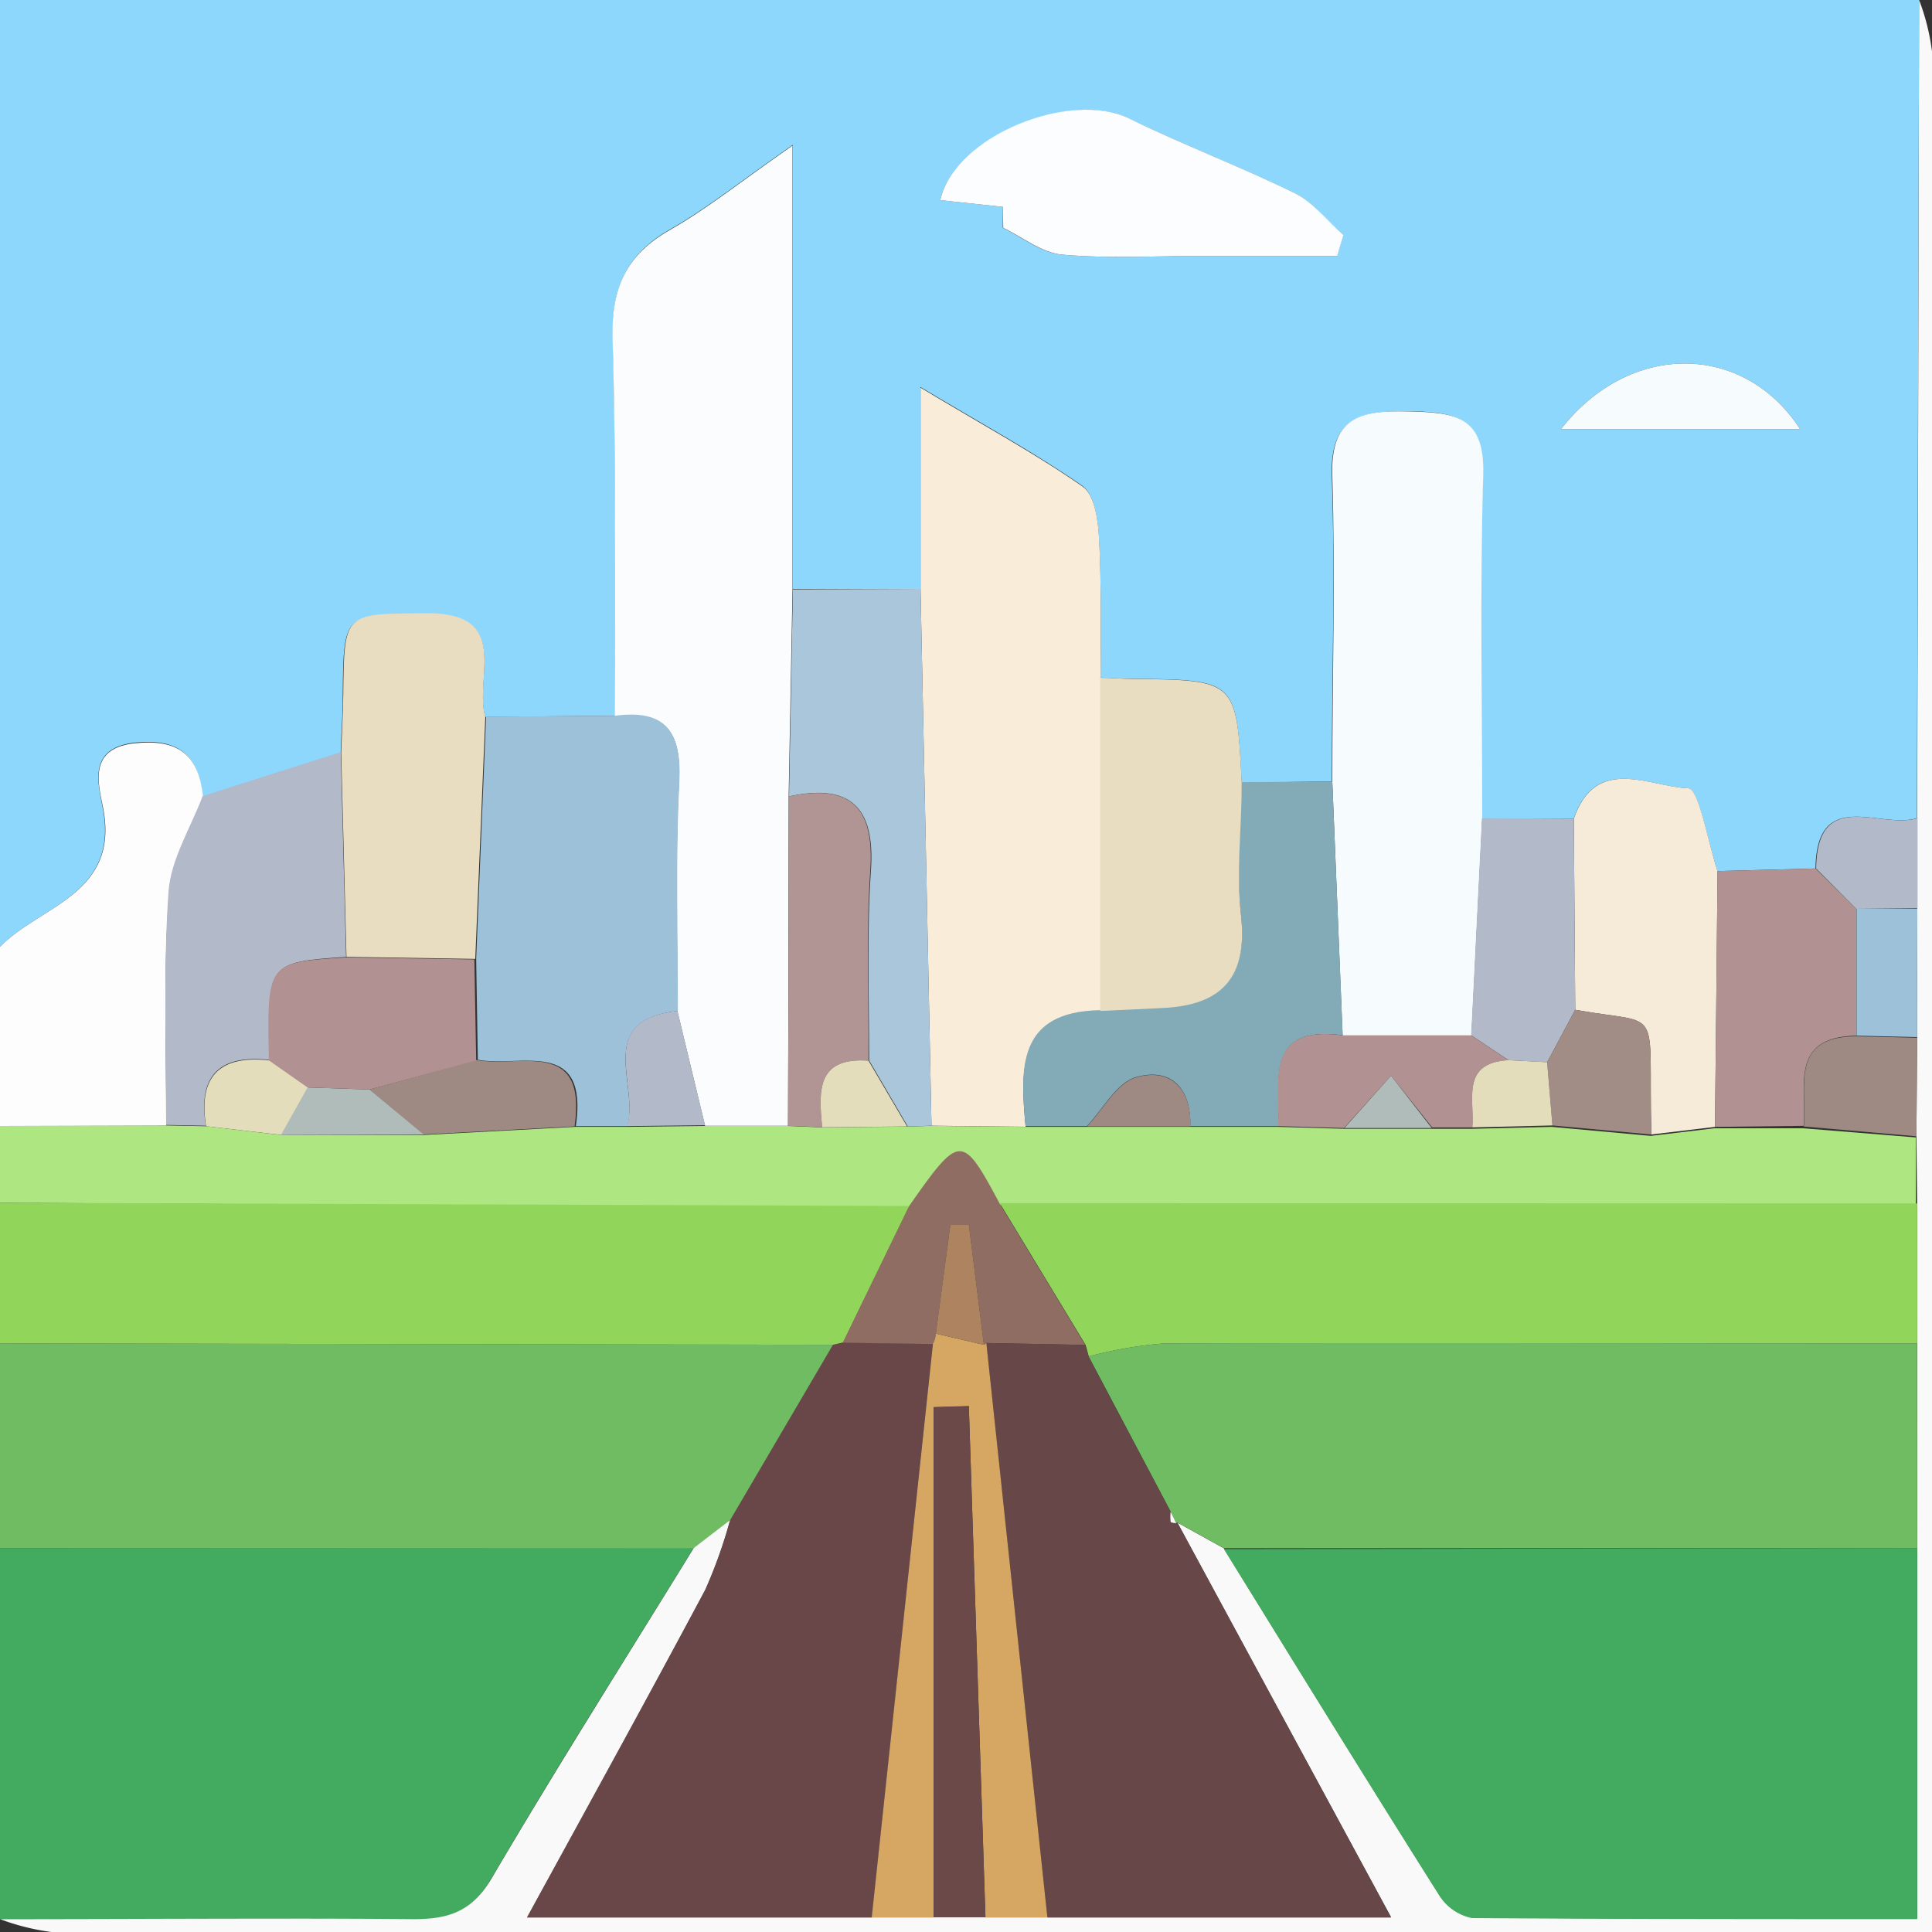
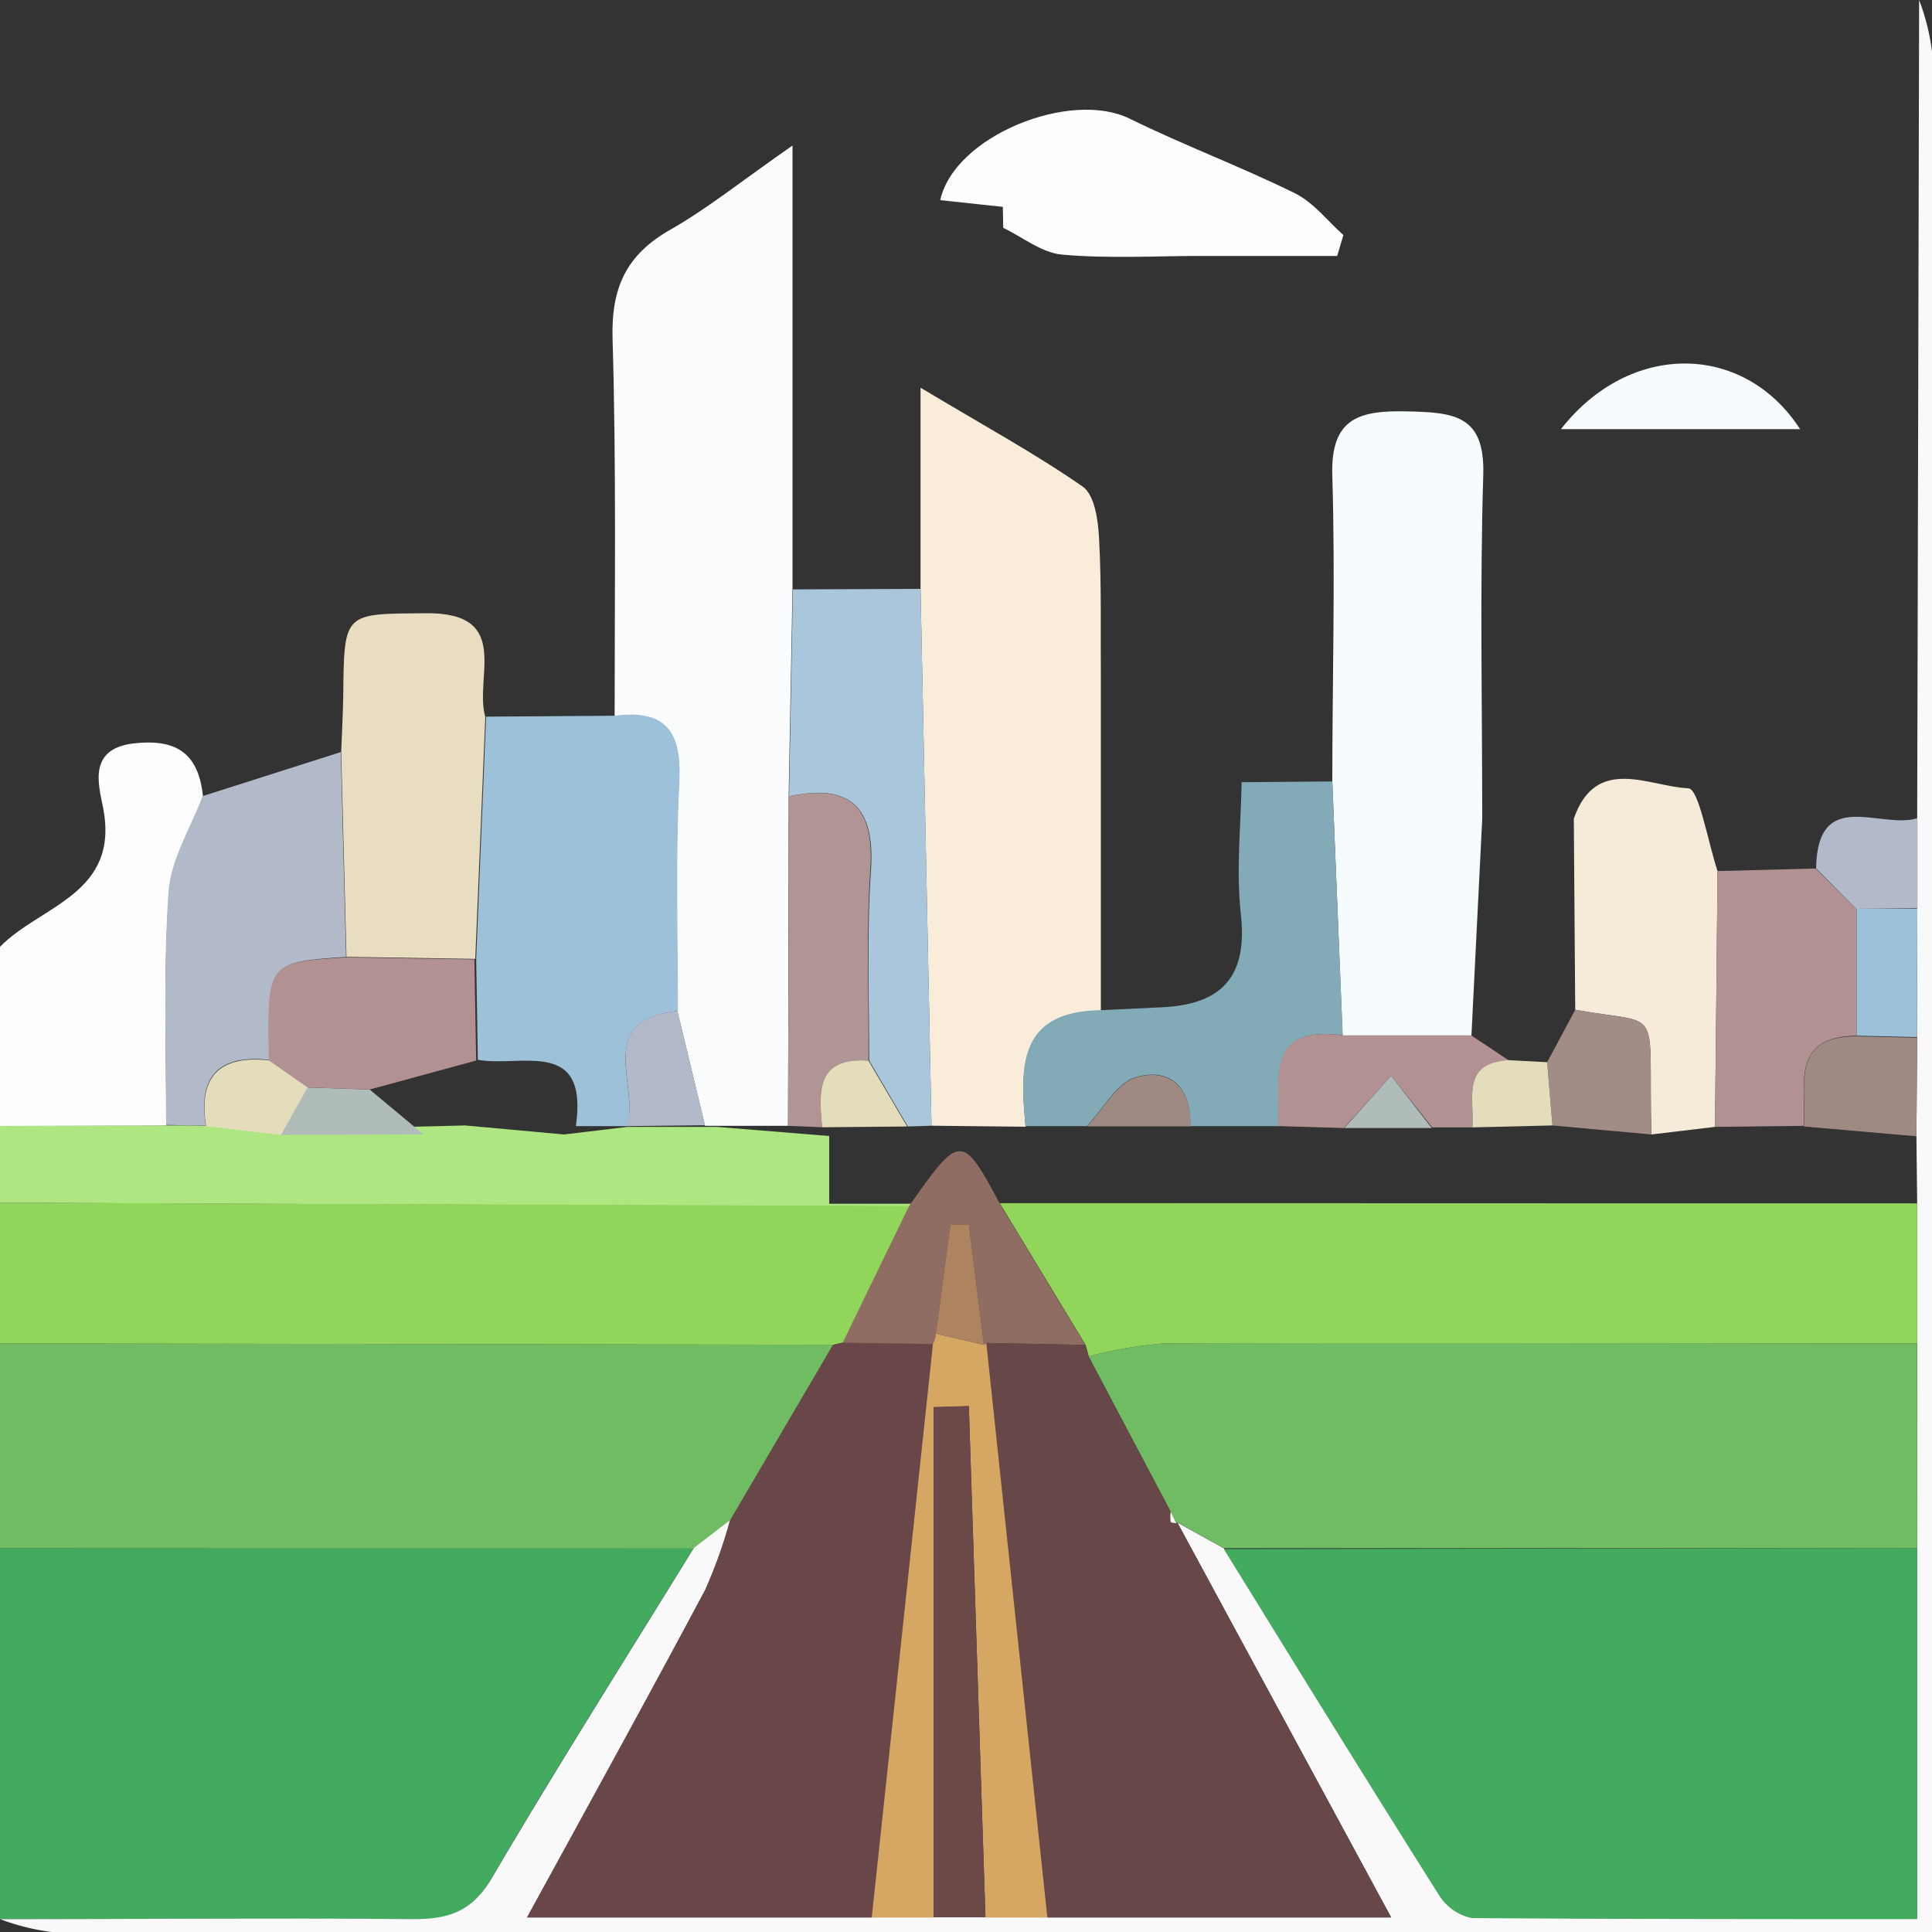
<svg xmlns="http://www.w3.org/2000/svg" viewBox="0 0 150 150">
  <rect x="0" y="0" width="150" height="150" fill="#333333" stroke="none" />
  <defs>
    <style>.cls-1{fill:#8dd7fd;}.cls-2{fill:#43ab5f;}.cls-3{fill:#70bc63;}.cls-4{fill:#aee781;}.cls-5{fill:#92d55b;}.cls-6{fill:#f8f9f8;}.cls-7{fill:#fdfdfe;}.cls-8{fill:#fafcfd;}.cls-9{fill:#f9ecd9;}.cls-10{fill:#f6fbfd;}.cls-11{fill:#9ec1da;}.cls-12{fill:#82aab7;}.cls-13{fill:#a9c6db;}.cls-14{fill:#e8ddc1;}.cls-15{fill:#b2b9c8;}.cls-16{fill:#f5ebd8;}.cls-17{fill:#fcfdfe;}.cls-18{fill:#b19191;}.cls-19{fill:#694749;}.cls-20{fill:#b19494;}.cls-21{fill:#906d62;}.cls-22{fill:#9e8a83;}.cls-23{fill:#a28c86;}.cls-24{fill:#e4ddbb;}.cls-25{fill:#b0bcba;}.cls-26{fill:#684748;}.cls-27{fill:#d6a663;}.cls-28{fill:#6b4948;}.cls-29{fill:#ae8460;}</style>
  </defs>
  <g id="Layer_2" data-name="Layer 2">
    <g id="Layer_1-2" data-name="Layer 1">
-       <path class="cls-1" d="M0,73.51V0H149q-.09,31.76-.17,63.52c-2.83.89-7.78-2.48-7.88,3.91l-7.6.2c-.76-2.25-1.46-6.4-2.29-6.43-3-.1-7.15-2.64-8.88,2.36l-7.15,0c0-8.9-.18-17.8.09-26.69.14-4.66-2.38-4.9-5.92-4.94s-5.95.52-5.8,5c.27,7.9,0,15.82,0,23.73l-7,.12c-.4-8-.4-8-8.5-8.08-.81,0-1.63-.06-2.44-.09,0-3.63.06-7.26-.14-10.88-.07-1.37-.35-3.32-1.27-4-3.68-2.56-7.64-4.72-12.59-7.68V45.72l-9.91,0V11.25c-4.05,2.82-6.63,4.91-9.48,6.53-3.43,1.95-4.61,4.55-4.49,8.5.29,9.76.14,19.52.16,29.29l-10.07.09c-.89-3,2.12-8.1-4.6-8-6.4.06-6.4-.16-6.46,6.39,0,1.46-.11,2.92-.16,4.39L15.73,61.86c-.31-3.09-1.72-4.53-5.11-4.22-3.85.35-3,3.17-2.66,5C9.33,69.43,3.14,70.29,0,73.51ZM77.86,16.06l0,1.63c1.52.73,3,1.95,4.59,2.08,3.61.32,7.26.1,10.89.1h10.46l.48-1.62c-1.24-1.11-2.33-2.54-3.77-3.25-4.2-2.07-8.62-3.72-12.83-5.79C83.12,7,74.11,10.57,73,15.54Zm43.33,17.26h18.57C135.4,26.58,126.54,26.47,121.19,33.32Z" />
      <path class="cls-2" d="M0,149V120.2l53.84,0c-5.26,8.55-10.64,17-15.72,25.69-1.48,2.52-3.25,3.16-6,3.13C21.44,148.92,10.72,149,0,149Z" />
      <path class="cls-3" d="M53.84,120.22,0,120.2V104.3l64.71.11-8,13.64Z" />
-       <path class="cls-4" d="M0,93.38v-6l12.9,0,3.08.06,5.83.68,11.08,0,11.76-.63,4,0,6.06-.07,6.44,0,2.65.11,6.65-.06,1.84-.06,7.31.08,4.77,0h8l6.84,0,5.12.15h6.8l3.13,0,6.22-.15,7.68.7,4.94-.59,6.9,0,8.75.71c0,1.75,0,3.51,0,5.26H77.6c-2.9-5.42-3.07-5.42-7,.22Z" />
+       <path class="cls-4" d="M0,93.38v-6h8l6.84,0,5.12.15h6.8l3.13,0,6.22-.15,7.68.7,4.94-.59,6.9,0,8.75.71c0,1.75,0,3.51,0,5.26H77.6c-2.9-5.42-3.07-5.42-7,.22Z" />
      <path class="cls-5" d="M0,93.38l70.61.25-5.15,10.61-.75.17L0,104.3Z" />
      <path class="cls-6" d="M148.85,93.43l-.06-5.26.06-7.65c0-3.33,0-6.66,0-10v-7Q148.93,31.75,149,0a17.24,17.24,0,0,1,1,4q.07,72.89,0,146H98.68Q51.33,150,4,150a17.77,17.77,0,0,1-4-1c10.72,0,21.44-.09,32.15,0,2.72,0,4.49-.61,6-3.13,5.08-8.66,10.46-17.14,15.72-25.69l2.83-2.17a37.73,37.73,0,0,1-1.93,5.41c-4.46,8.36-9,16.65-13.83,25.42H67.68l4.81,0h4l4.81,0H108L91.41,118.21l3.61,2c5.54,9,11.06,17.94,16.69,26.85a3.93,3.93,0,0,0,2.57,1.81c11.48.12,22.95.08,34.57.08V120.2l0-15.89C148.84,100.68,148.85,97.06,148.85,93.43Z" />
      <path class="cls-7" d="M12.9,87.38,0,87.42V73.51c3.14-3.22,9.33-4.08,8-10.82-.38-1.88-1.19-4.7,2.66-5,3.39-.31,4.8,1.13,5.11,4.21-.92,2.48-2.48,4.92-2.65,7.45C12.67,75.3,12.92,81.35,12.9,87.38Z" />
      <path class="cls-8" d="M61.18,87.41l-6.44,0c-.72-3-1.43-5.91-2.14-8.87,0-5.94-.19-11.9.12-17.82.2-3.87-1-5.62-5-5.1,0-9.77.13-19.53-.16-29.29-.12-4,1.06-6.55,4.49-8.5,2.85-1.62,5.43-3.71,9.48-6.53V45.76l-.3,16.07Q61.23,74.61,61.18,87.41Z" />
      <path class="cls-9" d="M79.63,87.48l-7.31-.08q-.42-20.84-.85-41.68V30.1c5,3,8.91,5.12,12.59,7.68.92.64,1.2,2.59,1.27,4,.2,3.62.11,7.25.14,10.88q0,12.93,0,25.87C79,78.59,79.21,83,79.63,87.48Z" />
      <path class="cls-10" d="M103.44,60.67c0-7.91.24-15.83,0-23.73-.15-4.53,2.14-5.08,5.8-5s6.06.28,5.92,4.94c-.27,8.89-.08,17.79-.08,26.69l-.84,16.86h-10Z" />
      <path class="cls-11" d="M47.75,55.57c3.93-.52,5.17,1.23,5,5.1-.31,5.92-.11,11.88-.12,17.82-6.52.69-3,5.8-3.92,8.94l-4,0c1-6.93-4.33-4.53-7.61-5.15q-.07-3.92-.13-7.85.38-9.39.77-18.79Z" />
      <path class="cls-12" d="M103.44,60.67l.81,19.71c-6.15-.83-4.82,3.64-5,7.05l-6.84,0c.09-3-1.55-4.57-4.22-3.8-1.51.44-2.55,2.48-3.8,3.8l-4.77,0c-.42-4.51-.64-8.89,5.79-9,1.63-.08,3.25-.14,4.87-.23,4.61-.23,6.6-2.41,6.06-7.22-.38-3.37,0-6.83.06-10.25Z" />
      <path class="cls-13" d="M71.47,45.72q.44,20.84.85,41.68l-1.84.06-3-5.12c0-4.93-.19-9.87.14-14.78S66,60.8,61.26,61.83l.3-16.07Z" />
      <path class="cls-14" d="M37.68,55.66,36.9,74.45l-10-.16-.41-15.9c.05-1.47.14-2.93.16-4.39.06-6.55.06-6.33,6.46-6.39C39.8,47.56,36.79,52.63,37.68,55.66Z" />
-       <path class="cls-14" d="M96.41,60.79c0,3.42-.44,6.88-.06,10.25.54,4.81-1.45,7-6.06,7.22-1.62.09-3.24.15-4.87.23q0-12.94,0-25.87c.81,0,1.63.09,2.44.09C96,52.8,96,52.8,96.41,60.79Z" />
      <path class="cls-15" d="M26.46,58.39q.21,8,.41,15.9c-6.11.43-6.11.43-5.95,8-3.85-.43-5.57,1.2-4.94,5.11l-3.08-.06c0-6-.23-12.08.18-18.08.17-2.53,1.73-5,2.65-7.45Z" />
      <path class="cls-16" d="M133.15,87.49l-4.94.59c-.26-10.34,1.08-8.42-5.91-9.68q-.06-7.43-.11-14.84c1.73-5,5.91-2.46,8.88-2.36.83,0,1.53,4.18,2.28,6.43Q133.26,77.56,133.15,87.49Z" />
      <path class="cls-17" d="M77.86,16.06,73,15.54c1.1-5,10.11-8.59,14.7-6.33,4.21,2.07,8.63,3.72,12.83,5.79,1.44.71,2.53,2.14,3.77,3.25l-.48,1.62H93.37c-3.63,0-7.28.22-10.89-.1-1.58-.13-3.07-1.35-4.59-2.08Z" />
      <path class="cls-18" d="M133.15,87.49q.1-9.93.2-19.86l7.61-.2,3.16,3.13q0,4.92,0,9.85c-5.27.08-3.82,4.06-4.09,7Z" />
-       <path class="cls-15" d="M122.19,63.56q.06,7.41.11,14.84c-.73,1.36-1.45,2.72-2.18,4.07l-3-.16-2.9-1.93.84-16.86Z" />
      <path class="cls-10" d="M121.19,33.32c5.35-6.85,14.21-6.74,18.57,0Z" />
      <path class="cls-15" d="M144.12,70.56,141,67.43c.1-6.39,5-3,7.88-3.91v7Z" />
      <path class="cls-19" d="M67.69,148.88H40.91c4.79-8.77,9.37-17.06,13.83-25.42a37.73,37.73,0,0,0,1.93-5.41l8-13.64.75-.17,7,.1Z" />
      <path class="cls-5" d="M148.85,93.43c0,3.63,0,7.25,0,10.88-19.52,0-39,0-58.55,0a33,33,0,0,0-5.77,1c-.08-.3-.16-.6-.25-.9l-6.66-11Z" />
      <path class="cls-20" d="M61.26,61.83c4.78-1,6.64.84,6.31,5.73s-.11,9.85-.14,14.79c-4.09-.3-3.85,2.43-3.6,5.17l-2.65-.11Q61.23,74.61,61.26,61.83Z" />
      <path class="cls-21" d="M77.6,93.42l6.66,11-7.68-.15-.19.14-1.17-9.32H73.79q-.56,4.23-1.13,8.46a2,2,0,0,1-.23.8l-7-.1,5.15-10.61C74.53,88,74.7,88,77.6,93.42Z" />
      <path class="cls-18" d="M114.21,80.38c1,.65,1.93,1.29,2.9,1.93-3.74.23-2.6,3.09-2.8,5.22l-3.12,0L108,83.52l-3.65,4.06-5.12-.15c.17-3.41-1.16-7.88,5-7.05Z" />
-       <path class="cls-22" d="M37,82.3c3.28.62,8.61-1.78,7.61,5.15l-11.76.63L28.7,84.59Z" />
      <path class="cls-23" d="M120.12,82.47c.73-1.35,1.45-2.71,2.18-4.07,7,1.26,5.65-.66,5.91,9.68l-7.68-.7C120.39,85.75,120.26,84.11,120.12,82.47Z" />
      <path class="cls-22" d="M140.05,87.46c.27-3-1.18-7,4.09-7l4.71.11-.06,7.65Z" />
      <path class="cls-15" d="M48.68,87.43c1-3.14-2.6-8.25,3.92-8.94.71,3,1.42,5.91,2.14,8.87Z" />
      <path class="cls-24" d="M16,87.44c-.63-3.91,1.09-5.54,4.94-5.11l3,2.1-2.07,3.69Z" />
      <path class="cls-24" d="M63.83,87.52c-.25-2.74-.49-5.47,3.6-5.17l3,5.11Z" />
      <path class="cls-22" d="M84.4,87.45c1.25-1.32,2.29-3.36,3.8-3.8,2.67-.77,4.31.85,4.22,3.8Z" />
      <path class="cls-25" d="M21.81,88.12l2.07-3.69,4.82.16,4.19,3.49Z" />
      <path class="cls-24" d="M120.12,82.47c.14,1.64.27,3.28.41,4.91l-6.22.15c.2-2.13-.94-5,2.8-5.22Z" />
      <path class="cls-25" d="M104.38,87.58,108,83.52l3.16,4.06Z" />
      <path class="cls-2" d="M148.85,120.2V149c-11.62,0-23.09,0-34.57-.08a3.93,3.93,0,0,1-2.57-1.81c-5.63-8.91-11.15-17.89-16.69-26.84Z" />
      <path class="cls-3" d="M148.85,120.2l-53.83,0-3.61-2-.09.06c-.15,0-.41,0-.42-.11a3.3,3.3,0,0,1,0-.77l-6.38-12.07a33,33,0,0,1,5.77-1c19.51-.07,39,0,58.55,0Z" />
      <path class="cls-26" d="M84.51,105.32q3.18,6,6.38,12.06c.15.29.29.59.43.89l.09-.06L108,148.88H81.32l-4.74-44.61,7.68.15C84.35,104.72,84.43,105,84.51,105.32Z" />
      <path class="cls-27" d="M76.58,104.27l4.74,44.61-4.81,0-1.29-39.7-2.73.08v39.62l-4.81,0q2.38-22.27,4.75-44.54a2,2,0,0,0,.23-.8l3.73.87Z" />
      <path class="cls-28" d="M72.49,148.86V109.24l2.73-.08,1.29,39.7Z" />
      <path class="cls-11" d="M148.85,80.52l-4.71-.11q0-4.93,0-9.85l4.72,0C148.84,73.86,148.85,77.19,148.85,80.52Z" />
      <path class="cls-18" d="M28.7,84.59l-4.82-.16-3-2.1c-.16-7.61-.16-7.61,5.95-8l10,.16c.05,2.62.09,5.24.14,7.85Z" />
      <path class="cls-29" d="M76.39,104.41l-3.73-.87q.57-4.23,1.13-8.46h1.43Z" />
      <path class="cls-6" d="M91.32,118.27c-.14-.3-.28-.6-.43-.89a3.38,3.38,0,0,0,0,.78C90.91,118.22,91.17,118.24,91.32,118.27Z" />
    </g>
  </g>
</svg>